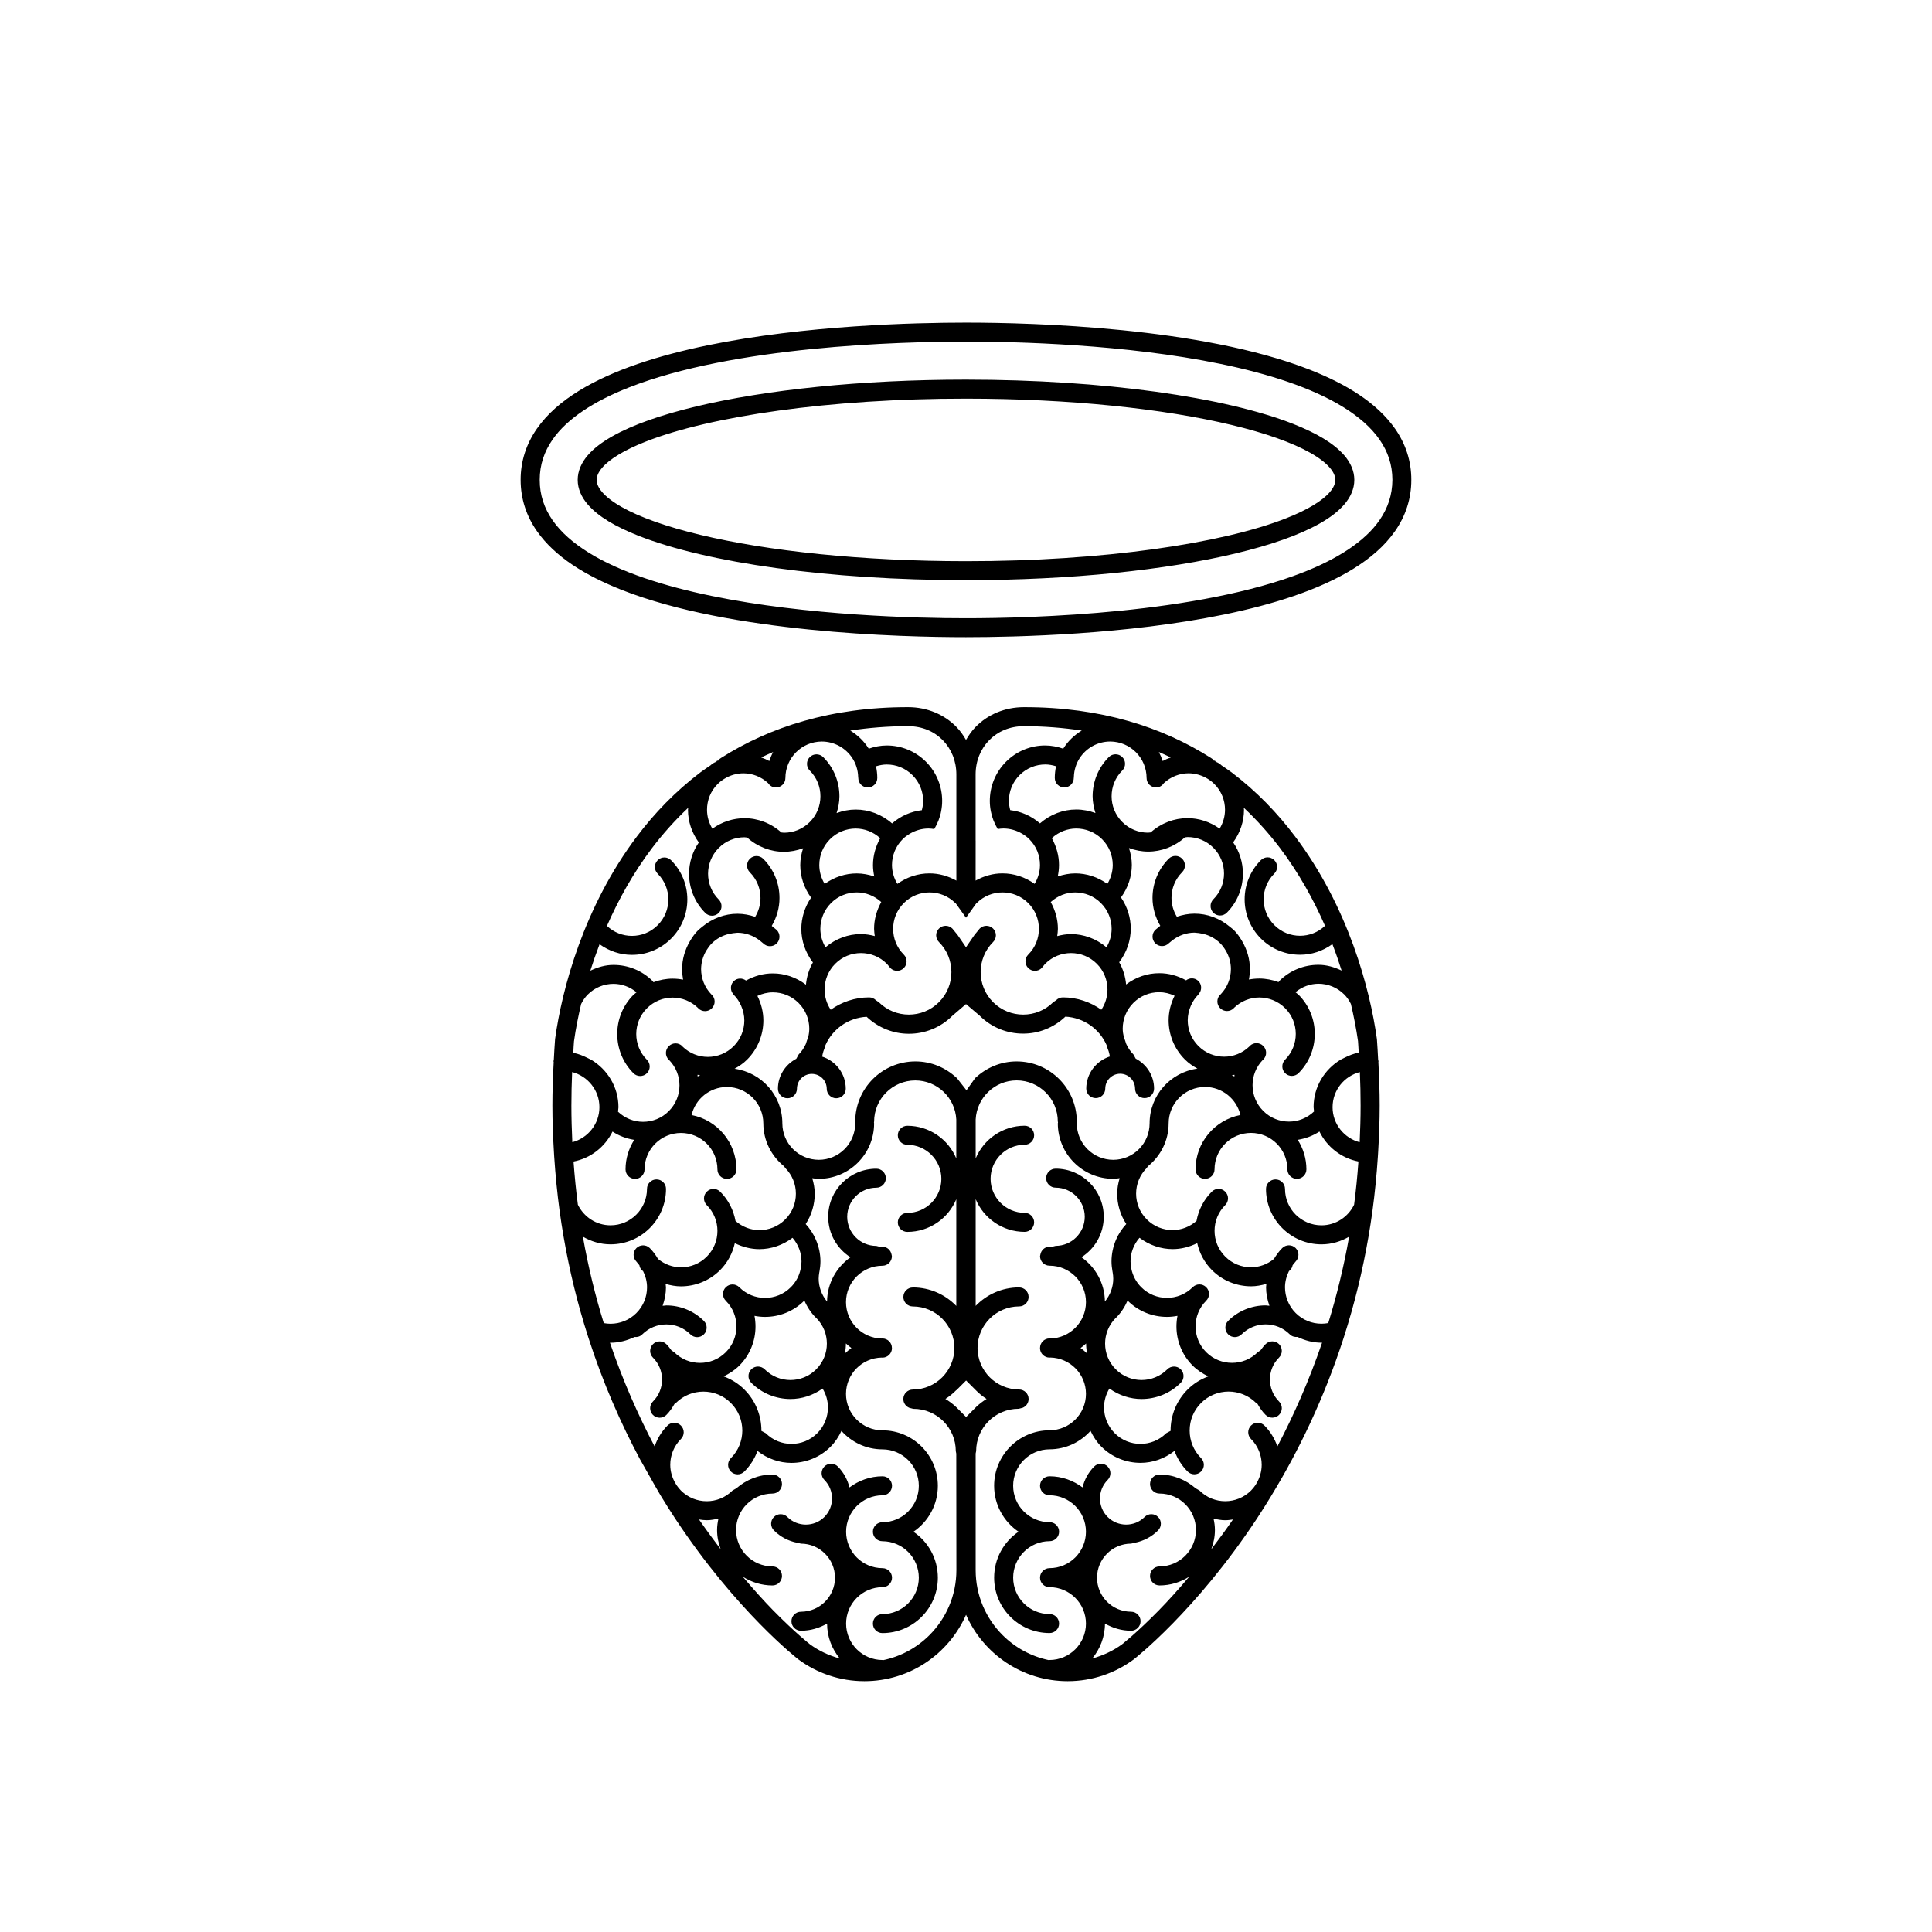
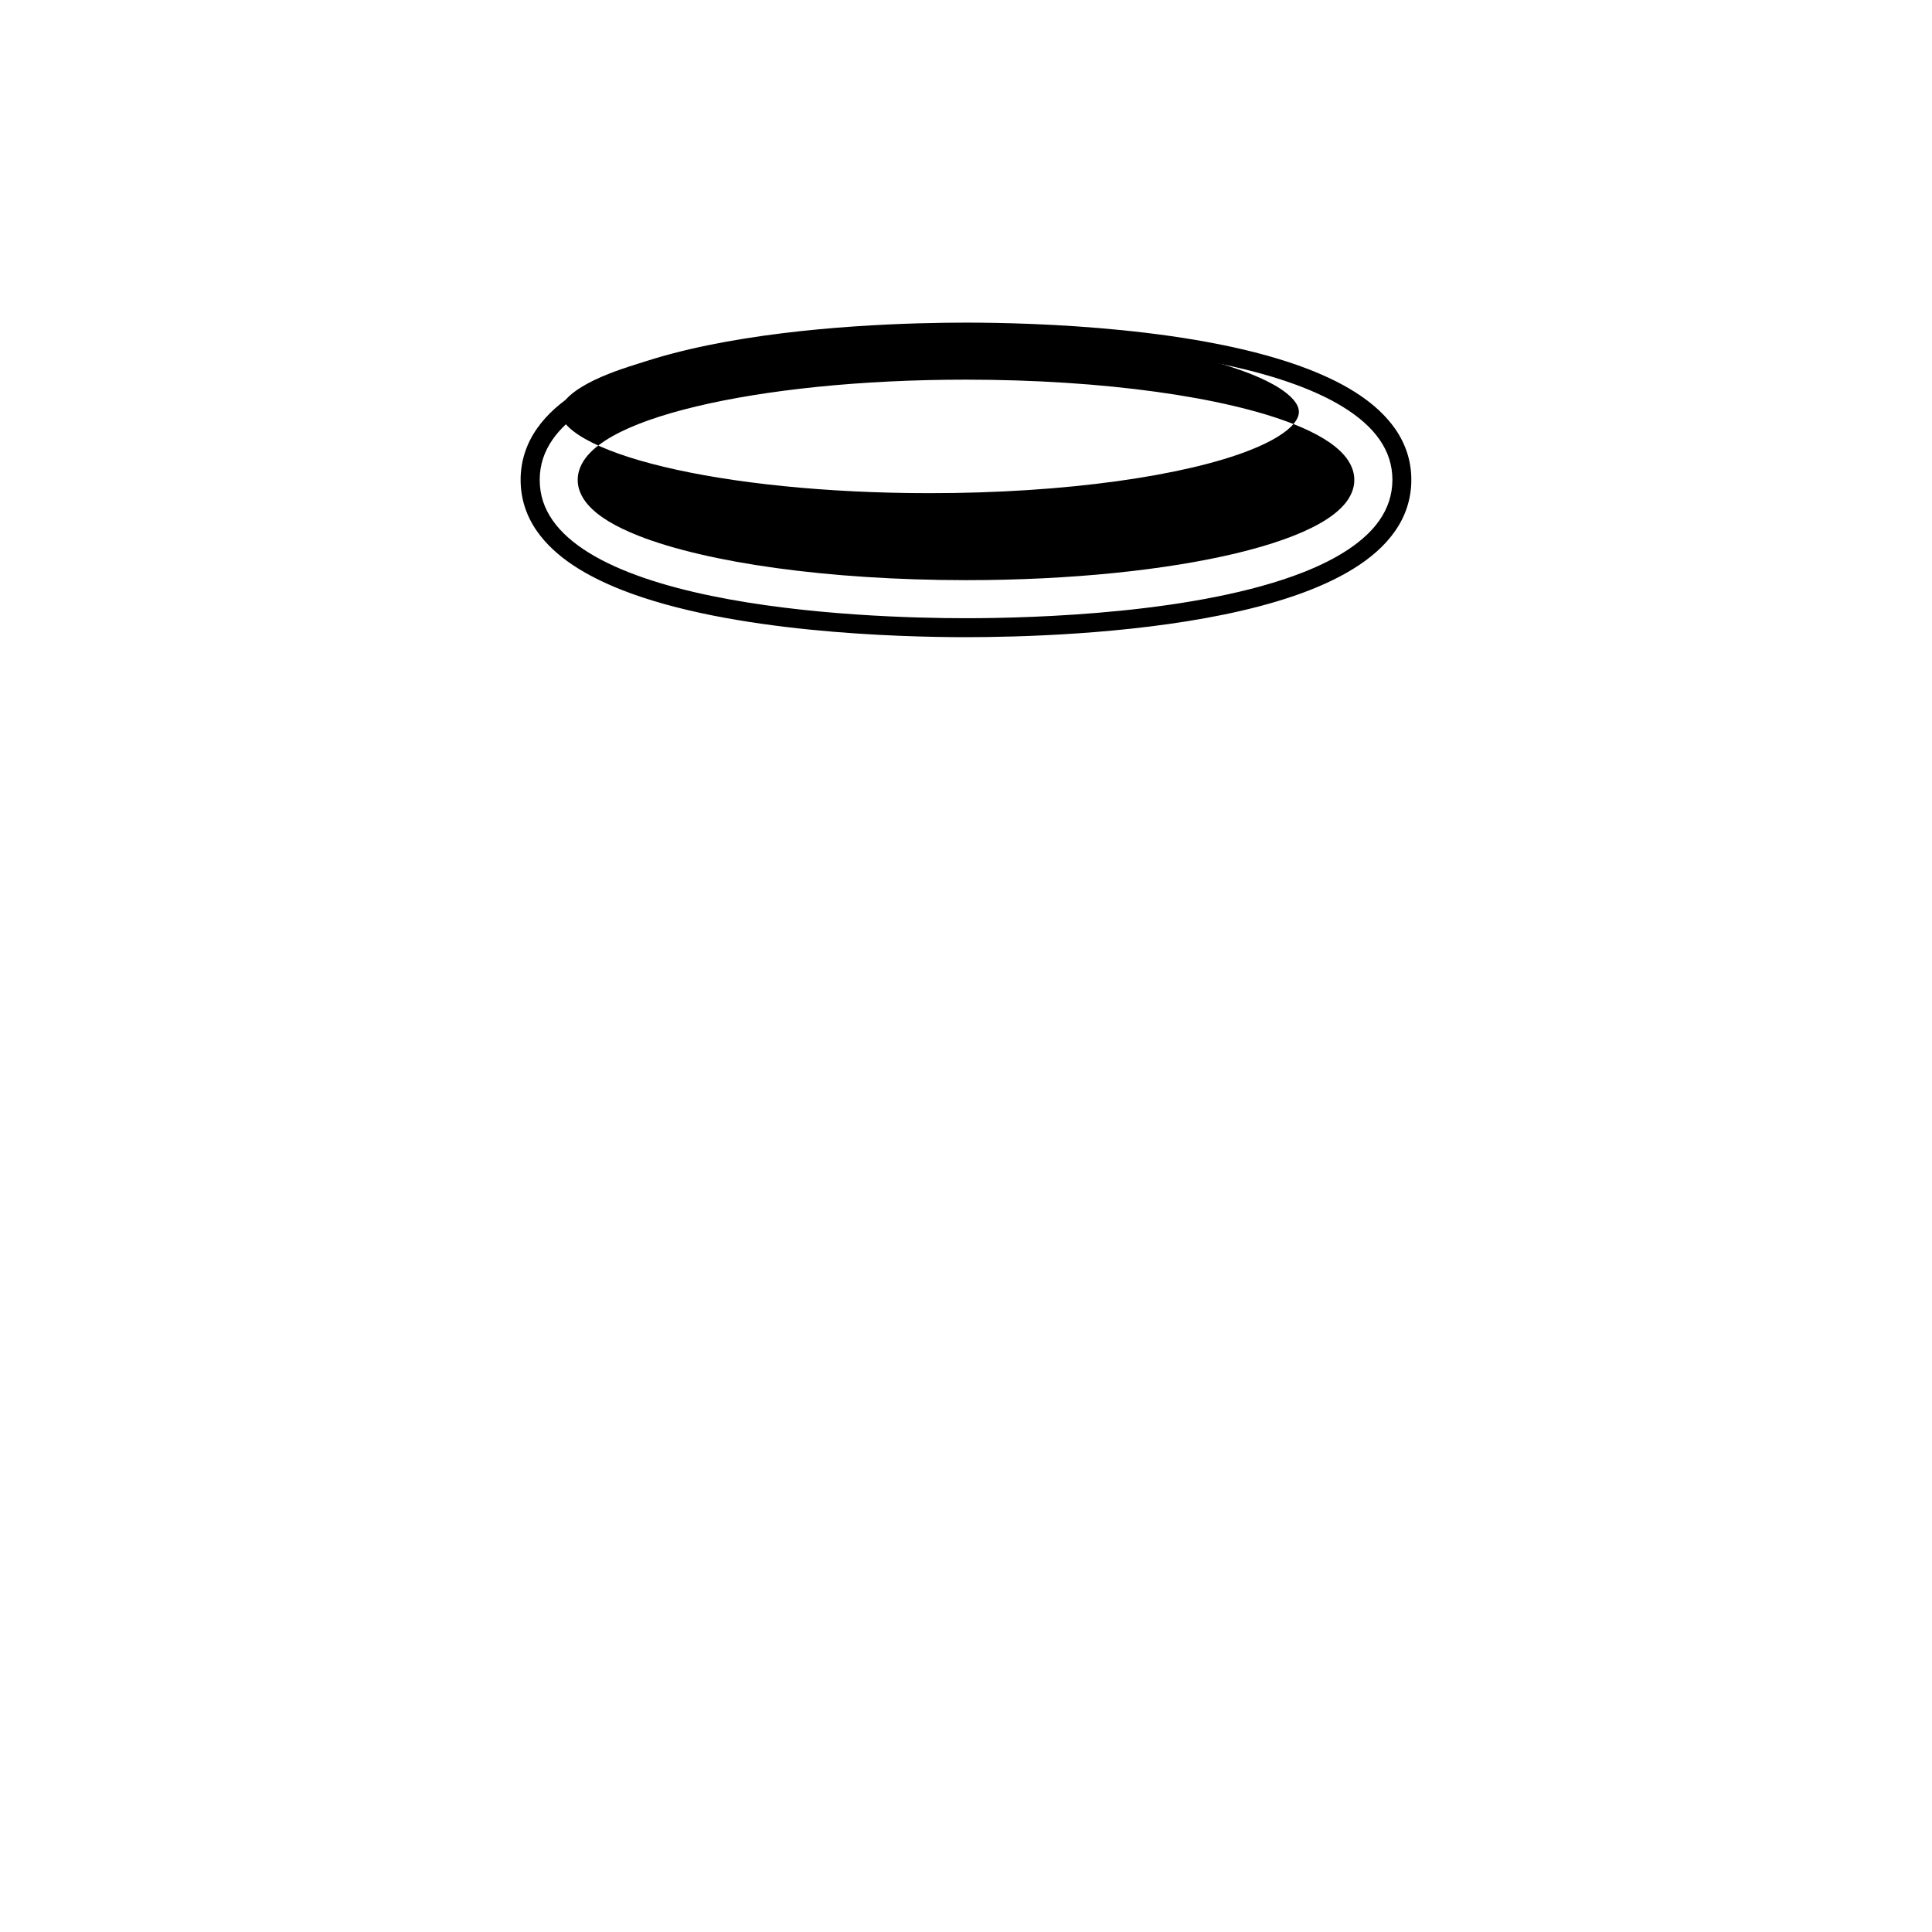
<svg xmlns="http://www.w3.org/2000/svg" fill="#000000" width="800px" height="800px" version="1.1" viewBox="144 144 512 512">
  <g>
-     <path d="m509.32 425.23-0.098-0.457c-0.102-1.773-0.176-3.523-0.316-5.316l-0.016-0.137c-1.809-13.156-7.543-34.926-21.688-53.66-4.625-6.152-10.184-11.945-16.801-16.965-0.852-0.648-1.785-1.238-2.664-1.859 0.562 0.422 1.129 0.855 1.637 1.367-0.574-0.578-1.211-1.055-1.848-1.516l0.211 0.145-0.457-0.371-0.188-0.125-0.051-0.031-0.266-0.168-0.289-0.168 0.262 0.188c-0.469-0.297-0.957-0.527-1.445-0.766l0.508 0.195 0.68 0.383c-0.551-0.363-1.059-0.766-1.621-1.133-12.816-8.148-29.094-13.453-49.523-13.43-5.113 0-9.633 1.988-12.809 5.246-1.004 1.023-1.812 2.195-2.535 3.438-0.719-1.238-1.531-2.414-2.535-3.438-3.176-3.254-7.688-5.246-12.809-5.246-20.434-0.02-36.707 5.285-49.531 13.43-0.559 0.363-1.074 0.766-1.613 1.133l0.68-0.383 0.504-0.195c-0.492 0.238-0.973 0.473-1.445 0.766l0.266-0.188-0.297 0.168-0.258 0.168-0.059 0.031-0.188 0.125-0.453 0.371 0.207-0.145c-0.641 0.465-1.27 0.938-1.84 1.516 0.516-0.516 1.074-0.945 1.633-1.367-0.887 0.621-1.809 1.211-2.664 1.859-6.609 5.019-12.172 10.812-16.809 16.965-14.141 18.738-19.875 40.508-21.688 53.66l-0.012 0.137c-0.145 1.789-0.227 3.543-0.324 5.316l-0.09 0.457 0.051 0.246c-0.207 3.894-0.344 7.742-0.344 11.504 0 4.133 0.156 8.156 0.395 12.133 0.02 0.465 0.051 0.918 0.082 1.375 0.168 2.488 0.363 4.938 0.609 7.359 0.238 2.363 0.504 4.691 0.816 6.984 1.281 9.375 3.16 18.211 5.481 26.512 0.699 2.457 1.414 4.883 2.188 7.246 3.844 11.926 8.566 22.617 13.613 32.074l2.434 4.297c0.973 1.715 1.93 3.481 2.918 5.106l0.168 0.289c1.27 2.086 2.551 4.121 3.828 6.062 16.258 24.625 32.512 37.223 32.656 37.336l0.051 0.039c4.883 3.602 10.934 5.738 17.453 5.738 12.047 0 22.379-7.246 26.934-17.594 4.555 10.352 14.887 17.594 26.93 17.594 6.531 0 12.582-2.137 17.457-5.738l0.051-0.039c0.152-0.117 16.398-12.711 32.66-37.336 1.281-1.941 2.551-3.977 3.824-6.062l0.168-0.289c7.027-11.562 13.777-25.414 18.965-41.469 0.762-2.363 1.484-4.781 2.18-7.246 2.324-8.293 4.203-17.129 5.481-26.512 0.312-2.293 0.578-4.621 0.816-6.984 0.246-2.418 0.449-4.871 0.609-7.359 0.031-0.465 0.059-0.918 0.086-1.375 0.23-3.977 0.395-8 0.395-12.133 0-3.758-0.141-7.609-0.344-11.504zm-35.934-49.707c0.004-2.898-0.875-5.801-2.586-8.289 1.879-2.57 2.871-5.598 2.871-8.641l-0.055-0.539c3.543 3.336 6.731 6.906 9.562 10.637 5.008 6.625 8.926 13.719 11.965 20.656-1.863 1.762-4.223 2.644-6.613 2.644-2.481 0-4.934-0.938-6.82-2.828-1.891-1.891-2.832-4.348-2.832-6.828 0-2.469 0.938-4.934 2.828-6.82 0.984-0.988 0.984-2.578 0-3.566s-2.578-0.984-3.562 0c-2.863 2.867-4.301 6.637-4.301 10.383-0.004 3.758 1.441 7.527 4.301 10.387 2.856 2.863 6.637 4.309 10.387 4.301 3.012 0.012 6.012-0.961 8.566-2.816 0.922 2.394 1.727 4.715 2.449 7.008-1.961-0.938-4.031-1.535-6.144-1.527-3.754-0.012-7.527 1.438-10.387 4.301l-0.18 0.281c-1.648-0.609-3.371-0.945-5.098-0.945-0.926 0-1.848 0.09-2.766 0.266 0.176-0.918 0.266-1.848 0.266-2.777 0.004-2.559-0.719-5.098-2.055-7.379-0.621-1.074-1.336-2.098-2.242-3.004l-1.004-0.816c-2.715-2.281-6.039-3.492-9.387-3.481-1.578 0-3.148 0.309-4.672 0.816-0.934-1.527-1.414-3.25-1.422-4.988 0.004-2.469 0.941-4.934 2.832-6.82 0.984-0.988 0.984-2.578 0-3.566-0.984-0.988-2.578-0.984-3.562 0-2.863 2.863-4.301 6.637-4.301 10.383 0 2.559 0.727 5.109 2.062 7.391l-1.32 1.082c-0.984 0.984-0.984 2.578 0 3.562 0.984 0.984 2.578 0.984 3.562 0l1.004-0.828c1.723-1.309 3.754-1.996 5.82-2.004l1.16 0.117 1.238 0.227c1.617 0.414 3.152 1.219 4.43 2.488 0.562 0.559 1.012 1.188 1.406 1.84 0.934 1.527 1.414 3.25 1.414 4.977-0.004 2.43-0.91 4.82-2.715 6.699l-0.133 0.105c-0.984 0.984-0.984 2.578 0 3.562l0.016 0.012 0.012 0.012c0.984 0.984 2.578 0.984 3.562 0l0.105-0.125c1.875-1.809 4.266-2.715 6.691-2.727 2.481 0.012 4.934 0.945 6.828 2.832 1.891 1.891 2.82 4.336 2.828 6.82-0.004 2.481-0.941 4.938-2.828 6.828-0.984 0.988-0.984 2.586 0 3.566 0.984 0.984 2.578 0.984 3.562 0 2.863-2.863 4.301-6.637 4.301-10.395 0.004-3.75-1.438-7.516-4.301-10.383l-0.82-0.672c1.777-1.461 3.914-2.227 6.102-2.238 2.481 0.012 4.934 0.945 6.82 2.832 0.75 0.746 1.316 1.613 1.77 2.508 0.371 1.594 0.711 3.117 0.988 4.574 0.363 1.879 0.68 3.68 0.902 5.297 0.086 1.023 0.117 2.023 0.18 3.043-1.324 0.258-2.543 0.734-3.707 1.328l-1.047 0.516c-4.297 2.574-7.203 7.219-7.203 12.59l0.117 1.168c-1.863 1.773-4.231 2.676-6.637 2.676-2.481 0-4.934-0.938-6.82-2.828-1.895-1.891-2.832-4.348-2.832-6.828 0.004-2.418 0.91-4.812 2.711-6.688l0.141-0.117c0.984-0.984 0.984-2.578 0-3.562l-0.02-0.02-0.004-0.012c-0.984-0.984-2.578-0.984-3.562 0l-0.117 0.145c-1.867 1.797-4.262 2.707-6.68 2.707-2.481 0-4.934-0.945-6.82-2.828-1.895-1.898-2.832-4.348-2.832-6.828 0.004-1.352 0.309-2.676 0.855-3.914 0.469-1.055 1.109-2.047 1.977-2.91l0.453-0.68c0.465-0.945 0.328-2.098-0.453-2.883-0.902-0.898-2.293-0.938-3.273-0.188-2.211-1.23-4.656-1.91-7.106-1.898-3.098-0.012-6.188 1.031-8.785 2.992-0.18-2.047-0.789-4.055-1.832-5.894 2-2.625 3.066-5.75 3.062-8.879 0.004-2.891-0.875-5.793-2.586-8.289 1.879-2.57 2.871-5.598 2.871-8.641 0-1.508-0.297-3.004-0.754-4.449 1.637 0.598 3.356 0.938 5.074 0.938 3.492 0.012 6.984-1.301 9.758-3.777l0.707-0.07c2.481 0 4.934 0.938 6.82 2.828 1.891 1.891 2.832 4.348 2.832 6.832 0 2.481-0.941 4.938-2.832 6.828-0.984 0.984-0.984 2.578 0 3.562 0.984 0.984 2.578 0.984 3.562 0 2.84-2.832 4.277-6.609 4.273-10.359zm-2.227 53.316-0.039 0.434-0.68-0.363zm-11.078 77.074c1.23 1.223 2.644 2.137 4.137 2.84-2.004 0.746-3.891 1.883-5.5 3.496-2.996 2.992-4.504 6.938-4.5 10.863l0.004 0.082-1.16 0.621c-1.895 1.895-4.348 2.832-6.828 2.832s-4.934-0.938-6.82-2.832c-1.891-1.895-2.832-4.348-2.832-6.832 0-1.75 0.492-3.465 1.426-5.004 2.543 1.82 5.527 2.777 8.516 2.777 3.75 0 7.527-1.438 10.387-4.301 0.984-0.988 0.984-2.586 0-3.566-0.984-0.984-2.578-0.984-3.562 0-1.895 1.891-4.348 2.828-6.828 2.832-2.481-0.004-4.934-0.941-6.828-2.832-1.891-1.891-2.828-4.344-2.832-6.82 0.004-2.449 0.934-4.875 2.777-6.762l0.105-0.07c1.355-1.352 2.363-2.918 3.078-4.578l0.023 0.031c2.856 2.863 6.637 4.301 10.387 4.301 0.941 0 1.879-0.09 2.812-0.277-0.18 0.934-0.273 1.867-0.273 2.812 0.004 3.75 1.445 7.531 4.312 10.387zm-21.066-54.551c-5.336-0.012-9.648-4.316-9.656-9.652l-0.047-0.238 0.047-0.238c0-8.816-7.141-15.949-15.945-15.949-4.211 0-8.012 1.664-10.863 4.316h-0.055l-2.367 3.336-2.613-3.336h-0.055c-2.856-2.656-6.656-4.316-10.867-4.316-8.805 0-15.945 7.133-15.945 15.949l0.051 0.238-0.051 0.238c-0.012 5.336-4.328 9.645-9.652 9.652-5.336-0.012-9.652-4.316-9.664-9.652 0-7.422-5.523-13.492-12.664-14.484 1.188-0.66 2.324-1.414 3.324-2.422 2.863-2.863 4.309-6.641 4.309-10.387 0-2.231-0.57-4.449-1.582-6.492 1.301-0.609 2.684-0.945 4.102-0.945 2.481 0 4.934 0.938 6.82 2.828 1.891 1.891 2.828 4.348 2.828 6.82 0 0.754-0.117 1.516-0.297 2.254-0.258 0.57-0.422 1.18-0.621 1.785-0.465 1.004-1.074 1.969-1.91 2.797l-0.609 1.113c-2.883 1.512-4.871 4.484-4.871 7.957 0 1.395 1.125 2.519 2.519 2.519 1.387 0 2.519-1.125 2.519-2.519 0-2.176 1.773-3.945 3.945-3.945 2.188 0 3.945 1.773 3.953 3.945 0 1.395 1.125 2.519 2.519 2.519 1.387 0 2.519-1.125 2.519-2.519 0-4.004-2.637-7.367-6.258-8.523 0.082-0.484 0.195-0.945 0.332-1.406 0.227-0.527 0.383-1.094 0.551-1.641 1.879-4.254 6.031-7.246 10.906-7.508 3.141 2.973 7.164 4.508 11.195 4.5 4.168 0.012 8.359-1.594 11.531-4.769l3.609-3.098 3.606 3.059c3.176 3.18 7.359 4.781 11.531 4.769 4.031 0.012 8.062-1.527 11.195-4.5 4.883 0.266 9.023 3.254 10.906 7.508 0.168 0.551 0.316 1.113 0.555 1.641 0.133 0.465 0.25 0.926 0.332 1.406-3.621 1.16-6.258 4.519-6.262 8.523 0 1.395 1.129 2.519 2.519 2.519 1.391 0 2.519-1.125 2.519-2.519 0.004-2.176 1.773-3.945 3.949-3.945 2.176 0 3.945 1.773 3.949 3.945 0 1.395 1.129 2.519 2.519 2.519 1.391 0 2.519-1.125 2.519-2.519 0-3.473-1.996-6.445-4.875-7.957l-0.605-1.113c-0.836-0.828-1.449-1.789-1.914-2.797-0.191-0.598-0.363-1.211-0.621-1.785-0.172-0.734-0.297-1.496-0.297-2.254 0.004-2.469 0.941-4.934 2.832-6.82 1.891-1.891 4.344-2.828 6.82-2.828 1.41 0 2.801 0.332 4.098 0.945-1.012 2.047-1.582 4.262-1.582 6.492 0 3.75 1.441 7.527 4.309 10.387 0.996 1.008 2.141 1.77 3.324 2.422-7.148 0.992-12.664 7.062-12.672 14.484 0 5.371-4.312 9.68-9.645 9.691zm-95.922 59.094c2.863 2.863 6.629 4.301 10.387 4.301 2.984 0 5.977-0.953 8.508-2.777 0.938 1.535 1.426 3.254 1.426 5.004 0 2.484-0.938 4.938-2.828 6.832-1.898 1.895-4.348 2.832-6.828 2.832-2.481 0-4.938-0.938-6.828-2.832l-1.16-0.621 0.012-0.082c0-3.926-1.508-7.871-4.508-10.863-1.602-1.613-3.492-2.75-5.492-3.496 1.484-0.711 2.902-1.617 4.133-2.84 2.863-2.856 4.309-6.637 4.301-10.387 0-0.941-0.09-1.879-0.266-2.812 0.926 0.188 1.867 0.277 2.805 0.277 3.758 0 7.527-1.441 10.387-4.301l0.031-0.031c0.711 1.664 1.723 3.234 3.078 4.578l0.102 0.07c1.848 1.883 2.777 4.309 2.777 6.762 0 2.481-0.945 4.934-2.832 6.82-1.883 1.891-4.336 2.828-6.82 2.832-2.481-0.004-4.938-0.941-6.828-2.832-0.984-0.984-2.578-0.984-3.562 0-0.977 0.988-0.977 2.582 0.008 3.566zm32.73-118.39c-1.199-0.312-2.418-0.523-3.664-0.523-3.34-0.012-6.676 1.211-9.391 3.492-0.887-1.508-1.359-3.18-1.367-4.883 0.012-2.481 0.945-4.938 2.832-6.828 1.883-1.891 4.348-2.828 6.828-2.828 2.336 0 4.641 0.867 6.481 2.551-1.219 2.211-1.91 4.656-1.898 7.106 0.004 0.645 0.105 1.273 0.18 1.914zm-0.125-15.793c-1.508-0.504-3.066-0.805-4.629-0.805-2.992-0.012-5.977 0.953-8.52 2.777-0.938-1.535-1.426-3.254-1.426-5.012 0-2.481 0.938-4.938 2.832-6.828 1.891-1.891 4.336-2.828 6.82-2.832 2.348 0.012 4.648 0.875 6.488 2.559-1.23 2.211-1.91 4.656-1.91 7.106-0.004 1.016 0.125 2.031 0.344 3.035zm46.754 6.781c1.844-1.684 4.144-2.551 6.488-2.551 2.481 0 4.934 0.938 6.82 2.828 1.891 1.891 2.832 4.348 2.832 6.828 0 1.703-0.48 3.375-1.367 4.883-2.715-2.281-6.047-3.5-9.395-3.492-1.23 0-2.453 0.207-3.656 0.523 0.082-0.641 0.18-1.27 0.18-1.91 0.008-2.453-0.676-4.898-1.902-7.109zm0.293-16.93c1.84-1.684 4.141-2.551 6.484-2.559 2.481 0.012 4.934 0.945 6.828 2.832 1.891 1.891 2.828 4.348 2.832 6.828-0.004 1.754-0.492 3.477-1.426 5.012-2.543-1.82-5.531-2.785-8.516-2.777-1.57 0-3.125 0.309-4.637 0.805 0.215-1.004 0.336-2.019 0.336-3.043 0.004-2.441-0.68-4.883-1.902-7.098zm31.527-21.391c-0.734 0.258-1.449 0.57-2.156 0.945-0.266-0.828-0.598-1.621-1.004-2.383 1.078 0.461 2.125 0.945 3.16 1.438zm-16.07-4.223c5.336 0.012 9.648 4.328 9.656 9.664 0 1.387 1.129 2.519 2.519 2.519 0.875 0 1.613-0.484 2.062-1.16 1.855-1.715 4.18-2.59 6.543-2.602 1.785 0.012 3.547 0.516 5.106 1.484l0.336 0.215c0.488 0.324 0.953 0.699 1.387 1.133 1.891 1.891 2.828 4.348 2.832 6.828-0.004 1.754-0.492 3.473-1.426 5.008-2.543-1.82-5.531-2.785-8.516-2.777-3.496-0.012-6.984 1.301-9.758 3.777l-0.707 0.07c-2.481 0-4.934-0.938-6.82-2.828-1.895-1.891-2.832-4.348-2.832-6.828 0.004-2.481 0.941-4.934 2.832-6.82 0.984-0.984 0.984-2.578 0-3.562-0.984-0.984-2.578-0.984-3.562 0-2.863 2.852-4.301 6.629-4.301 10.383 0 1.508 0.297 3.004 0.754 4.449-1.637-0.598-3.352-0.938-5.074-0.938-3.445-0.012-6.879 1.27-9.633 3.68-2.293-1.996-5.039-3.18-7.883-3.512-0.211-0.805-0.352-1.621-0.352-2.449 0-2.481 0.938-4.938 2.828-6.828 1.895-1.891 4.348-2.828 6.828-2.828 0.961 0 1.918 0.188 2.84 0.473-0.211 0.992-0.336 2.023-0.336 3.098 0 1.387 1.129 2.519 2.519 2.519s2.519-1.133 2.519-2.519l0.023-0.258c0.055-1.867 0.621-3.613 1.582-5.066 1.715-2.59 4.668-4.312 8.031-4.324zm-35.652 26.273v-17.547c0-3.594 1.344-6.769 3.586-9.062 2.254-2.293 5.387-3.719 9.203-3.727 5.445 0.012 10.535 0.434 15.34 1.16-1.996 1.199-3.68 2.832-4.914 4.801-1.551-0.527-3.152-0.848-4.766-0.848-3.754-0.012-7.527 1.438-10.387 4.301-2.863 2.867-4.301 6.629-4.301 10.387 0 0.906 0.09 1.82 0.262 2.715 0.312 1.664 0.945 3.254 1.832 4.742 0.516-0.082 1.023-0.145 1.547-0.145 1.723 0.012 3.426 0.492 4.941 1.395 0.664 0.402 1.305 0.855 1.879 1.438 1.895 1.891 2.832 4.348 2.832 6.828 0 1.754-0.492 3.477-1.426 5.012-2.543-1.82-5.527-2.785-8.516-2.777-2.457-0.012-4.902 0.68-7.113 1.91l0.008-10.582zm-2.547 20.422 2.715-3.797 0.117-0.082c1.895-1.891 4.348-2.828 6.828-2.828 2.481 0 4.934 0.938 6.828 2.828 1.891 1.891 2.828 4.348 2.832 6.828-0.004 2.481-0.941 4.938-2.832 6.828-0.984 0.984-0.984 2.578 0 3.562s2.578 0.984 3.562 0l0.906-1.113 0.047-0.031c1.895-1.891 4.348-2.828 6.828-2.828s4.934 0.938 6.828 2.828c1.891 1.891 2.828 4.348 2.832 6.828-0.004 1.879-0.543 3.738-1.629 5.359-2.887-2.047-6.394-3.273-10.195-3.273-0.707 0-1.34 0.297-1.793 0.766l-0.754 0.504c-2.207 2.207-5.078 3.293-7.969 3.293s-5.762-1.094-7.969-3.293c-2.207-2.207-3.293-5.078-3.301-7.969 0-2.891 1.098-5.769 3.301-7.969 0.984-0.984 0.984-2.578 0.004-3.562-0.984-0.984-2.578-0.984-3.566 0l-1.059 1.301h-0.055l-2.508 3.652-2.492-3.652h-0.055l-1.059-1.301c-0.988-0.984-2.586-0.984-3.566 0-0.977 0.984-0.977 2.578 0.004 3.562 2.207 2.207 3.301 5.078 3.301 7.969s-1.094 5.769-3.301 7.969c-2.207 2.207-5.078 3.293-7.969 3.293s-5.762-1.094-7.977-3.293l-0.746-0.504c-0.465-0.473-1.094-0.766-1.797-0.766-3.805 0-7.305 1.23-10.195 3.273-1.082-1.621-1.621-3.481-1.621-5.359 0-2.481 0.938-4.938 2.828-6.828 1.891-1.891 4.348-2.828 6.82-2.828 2.481 0 4.938 0.938 6.828 2.828l0.051 0.031 0.906 1.113c0.984 0.984 2.578 0.984 3.562 0 0.984-0.984 0.984-2.578 0-3.562-1.891-1.891-2.828-4.348-2.828-6.828 0-2.481 0.938-4.938 2.828-6.828 1.895-1.891 4.348-2.828 6.828-2.828 2.481 0 4.934 0.938 6.828 2.828l0.117 0.082zm-15.344-50.762c3.82 0.012 6.957 1.438 9.203 3.727 2.242 2.293 3.586 5.473 3.586 9.062v28.137c-2.211-1.23-4.656-1.918-7.117-1.91-2.992-0.012-5.977 0.953-8.516 2.777-0.938-1.535-1.422-3.254-1.43-5.012 0.012-2.481 0.945-4.938 2.832-6.828 0.574-0.578 1.219-1.031 1.879-1.438 1.527-0.906 3.223-1.387 4.949-1.395 0.52 0 1.031 0.07 1.547 0.145 0.883-1.484 1.527-3.078 1.828-4.742 0.172-0.898 0.266-1.809 0.266-2.715 0-3.758-1.441-7.527-4.301-10.387-2.863-2.863-6.637-4.309-10.387-4.301-1.613 0-3.231 0.312-4.769 0.848-1.23-1.969-2.918-3.602-4.906-4.801 4.809-0.734 9.887-1.156 15.336-1.168zm-35.773 6.852c-0.402 0.754-0.734 1.559-1.004 2.383-0.699-0.371-1.414-0.691-2.156-0.945 1.039-0.492 2.09-0.977 3.16-1.438zm-14.691 8.473c0.434-0.434 0.898-0.805 1.375-1.133l0.344-0.215c1.559-0.973 3.316-1.477 5.098-1.484 2.371 0.012 4.695 0.887 6.543 2.602 0.453 0.68 1.188 1.16 2.066 1.16 1.395 0 2.519-1.133 2.519-2.519 0.012-5.336 4.328-9.652 9.652-9.664 3.367 0.012 6.316 1.734 8.051 4.336 0.961 1.457 1.535 3.199 1.582 5.066l0.031 0.258c0 1.387 1.129 2.519 2.516 2.519 1.395 0 2.519-1.133 2.519-2.519 0-1.074-0.125-2.106-0.344-3.098 0.938-0.289 1.879-0.473 2.852-0.473 2.481 0 4.934 0.938 6.82 2.828 1.891 1.891 2.828 4.348 2.832 6.828 0 0.828-0.145 1.641-0.352 2.449-2.852 0.332-5.598 1.516-7.891 3.512-2.754-2.414-6.191-3.688-9.637-3.68-1.715 0-3.426 0.332-5.066 0.938 0.465-1.445 0.754-2.941 0.754-4.449 0-3.75-1.438-7.527-4.301-10.383-0.984-0.984-2.578-0.984-3.562 0s-0.984 2.578 0 3.562c1.891 1.891 2.828 4.336 2.828 6.82s-0.945 4.938-2.832 6.828c-1.883 1.891-4.336 2.828-6.828 2.828l-0.699-0.07c-2.777-2.481-6.258-3.789-9.754-3.777-2.992-0.012-5.977 0.953-8.52 2.777-0.938-1.535-1.426-3.254-1.426-5.008-0.004-2.488 0.934-4.953 2.828-6.84zm-38.078 68.172c0.215-1.613 0.527-3.414 0.898-5.297 0.289-1.457 0.621-2.984 0.992-4.574 0.453-0.898 1.012-1.762 1.762-2.508 1.891-1.891 4.348-2.828 6.828-2.832 2.18 0.012 4.312 0.777 6.098 2.238l-0.82 0.672c-2.863 2.863-4.301 6.629-4.301 10.383 0 3.758 1.438 7.531 4.301 10.395 0.984 0.984 2.578 0.984 3.57 0 0.984-0.984 0.984-2.578 0-3.566-1.891-1.891-2.828-4.348-2.832-6.828 0.012-2.481 0.938-4.934 2.832-6.82 1.891-1.891 4.336-2.828 6.82-2.832 2.43 0.012 4.82 0.918 6.699 2.727l0.105 0.125c0.984 0.984 2.578 0.984 3.562 0l0.023-0.023c0.984-0.984 0.984-2.578 0-3.562l-0.125-0.105c-1.809-1.879-2.715-4.273-2.727-6.699 0.012-1.734 0.492-3.457 1.414-4.977 0.395-0.648 0.848-1.281 1.414-1.84 1.27-1.27 2.805-2.074 4.43-2.488l1.238-0.227 1.152-0.117c2.074 0.012 4.102 0.699 5.824 2.004l1.004 0.828c0.984 0.984 2.578 0.984 3.562 0s0.984-2.578 0-3.562l-1.32-1.082c1.34-2.281 2.066-4.832 2.055-7.391 0.012-3.75-1.438-7.523-4.301-10.383-0.984-0.984-2.578-0.984-3.562 0-0.984 0.984-0.984 2.578 0 3.566 1.891 1.891 2.828 4.348 2.828 6.82 0 1.742-0.492 3.465-1.414 4.988-1.516-0.516-3.09-0.816-4.676-0.816-3.336-0.012-6.66 1.199-9.387 3.481l-0.992 0.816c-0.918 0.906-1.621 1.93-2.254 3.004-1.328 2.281-2.055 4.82-2.055 7.379 0 0.926 0.102 1.859 0.266 2.777-0.918-0.176-1.84-0.266-2.766-0.266-1.723-0.004-3.445 0.332-5.09 0.945l-0.188-0.281c-2.863-2.863-6.641-4.309-10.387-4.301-2.117-0.012-4.191 0.59-6.152 1.527 0.73-2.293 1.535-4.613 2.449-7.008 2.559 1.848 5.562 2.828 8.57 2.816 3.75 0.012 7.527-1.438 10.383-4.301 2.871-2.863 4.309-6.629 4.309-10.387 0-3.75-1.438-7.516-4.301-10.383-0.984-0.984-2.578-0.984-3.562 0s-0.984 2.578 0 3.566c1.891 1.891 2.828 4.348 2.828 6.82 0 2.481-0.938 4.938-2.832 6.828-1.891 1.891-4.336 2.828-6.82 2.828-2.402 0-4.75-0.887-6.621-2.644 3.043-6.938 6.957-14.031 11.977-20.656 2.828-3.727 6.012-7.301 9.551-10.637l-0.051 0.539c0 3.043 0.992 6.07 2.871 8.641-1.703 2.488-2.59 5.391-2.59 8.289 0 3.75 1.445 7.527 4.309 10.387 0.984 0.984 2.578 0.984 3.562 0 0.984-0.984 0.984-2.578 0-3.562-1.891-1.891-2.828-4.348-2.832-6.828 0.012-2.484 0.945-4.941 2.832-6.832 1.883-1.891 4.348-2.828 6.828-2.828l0.699 0.07c2.777 2.481 6.258 3.789 9.754 3.777 1.723 0 3.445-0.332 5.078-0.938-0.465 1.445-0.754 2.941-0.754 4.449 0 3.043 0.992 6.074 2.871 8.641-1.703 2.488-2.59 5.391-2.59 8.289 0 3.129 1.062 6.246 3.066 8.879-1.043 1.84-1.652 3.848-1.84 5.894-2.602-1.961-5.688-3.004-8.777-2.992-2.457-0.012-4.891 0.672-7.106 1.898-0.992-0.746-2.383-0.711-3.273 0.188-0.785 0.785-0.918 1.941-0.465 2.883l0.465 0.68c0.867 0.867 1.508 1.859 1.969 2.91 0.551 1.238 0.855 2.57 0.855 3.914 0 2.481-0.945 4.934-2.832 6.828-1.891 1.879-4.336 2.828-6.828 2.828-2.418 0-4.812-0.906-6.68-2.707l-0.105-0.145c-0.984-0.984-2.578-0.984-3.562 0l-0.031 0.031c-0.984 0.984-0.984 2.578 0 3.562l0.137 0.117c1.797 1.875 2.715 4.266 2.715 6.688 0 2.481-0.945 4.938-2.832 6.828-1.883 1.891-4.336 2.828-6.828 2.828-2.402 0-4.769-0.906-6.629-2.676l0.117-1.168c0-5.371-2.91-10.016-7.203-12.59l-1.055-0.516c-1.16-0.59-2.383-1.074-3.707-1.328 0.059-1.043 0.09-2.047 0.18-3.07zm33.449 8.969-0.68 0.363-0.039-0.434zm-34.141 8.07c0-2.91 0.07-5.883 0.195-8.879 4.141 1.082 7.227 4.812 7.234 9.309-0.012 4.469-3.059 8.188-7.184 9.289-0.145-3.184-0.246-6.422-0.246-9.719zm3.043 34.75c2.168 1.258 4.644 2.031 7.332 2.031 8.117-0.004 14.699-6.578 14.699-14.688 0-1.391-1.125-2.519-2.519-2.519-1.387 0-2.519 1.129-2.519 2.519-0.012 5.324-4.328 9.637-9.664 9.648-3.82-0.004-7.074-2.238-8.652-5.457-0.492-3.723-0.867-7.547-1.152-11.445 4.566-0.875 8.332-3.883 10.332-7.941 1.762 1.16 3.727 1.867 5.75 2.195-1.438 2.273-2.301 4.938-2.301 7.824 0 1.395 1.133 2.519 2.519 2.519 1.395 0 2.519-1.125 2.519-2.519 0.012-5.336 4.328-9.645 9.664-9.652 5.324 0.012 9.645 4.316 9.652 9.652 0 1.395 1.125 2.519 2.519 2.519 1.387 0 2.519-1.125 2.519-2.519 0-7.152-5.129-13.098-11.895-14.402 1.012-4.254 4.812-7.422 9.367-7.43 5.336 0.012 9.645 4.316 9.652 9.652 0.012 4.625 2.188 8.699 5.523 11.387l0.277 0.414c1.891 1.891 2.828 4.348 2.828 6.828 0 2.473-0.938 4.934-2.832 6.82-1.891 1.891-4.336 2.828-6.82 2.828-2.281 0-4.523-0.832-6.348-2.43-0.523-2.84-1.859-5.566-4.055-7.75-0.984-0.984-2.578-0.984-3.562 0-0.984 0.977-0.984 2.574 0 3.559 1.891 1.891 2.828 4.336 2.828 6.82s-0.938 4.938-2.828 6.832c-1.898 1.891-4.348 2.828-6.828 2.832-2.176-0.004-4.309-0.766-6.09-2.223-0.598-1.02-1.301-1.996-2.176-2.871-0.984-0.984-2.578-0.984-3.562 0s-0.984 2.578 0 3.562l0.797 0.973c0.09 0.473 0.277 0.934 0.641 1.293l0.344 0.281c0.672 1.352 1.043 2.801 1.043 4.281 0 2.481-0.945 4.934-2.832 6.828-1.891 1.883-4.336 2.82-6.828 2.828-0.609 0-1.211-0.059-1.809-0.176-2.231-7.203-4.109-14.832-5.535-22.906zm30.777 74.945c0.691 0.102 1.367 0.195 2.055 0.195 1.043 0 2.074-0.203 3.098-0.434-0.215 0.977-0.363 1.98-0.363 3.027 0 1.805 0.363 3.512 0.961 5.117-1.879-2.473-3.801-5.09-5.75-7.906zm68.211 13.422c0 6.746-2.731 12.816-7.141 17.234-3.301 3.293-7.531 5.648-12.27 6.629l-0.168-0.039c-5.324-0.012-9.637-4.316-9.648-9.652 0.012-5.324 4.324-9.645 9.648-9.652 1.395 0 2.519-1.125 2.519-2.519 0-1.387-1.125-2.519-2.519-2.519-5.324-0.012-9.637-4.316-9.648-9.656 0.012-5.324 4.324-9.645 9.648-9.652 1.395 0 2.519-1.125 2.519-2.519 0-1.387-1.125-2.519-2.519-2.519-3.293 0-6.301 1.129-8.75 2.953-0.516-2.023-1.516-3.953-3.09-5.543-0.984-0.984-2.578-0.984-3.562 0s-0.984 2.578 0 3.562c1.352 1.359 2.023 3.117 2.023 4.906 0 1.789-0.672 3.535-2.023 4.898-1.355 1.359-3.117 2.023-4.914 2.031-1.785-0.004-3.543-0.676-4.902-2.023-0.984-0.984-2.578-0.984-3.562 0s-0.984 2.578 0 3.562c1.742 1.738 3.883 2.828 6.133 3.266l1.031 0.238c4.977 0.012 9.012 4.047 9.023 9.023-0.012 4.988-4.047 9.012-9.023 9.023-1.387 0-2.519 1.133-2.519 2.519 0 1.395 1.133 2.519 2.519 2.519 2.527 0 4.871-0.719 6.926-1.891 0 3.523 1.289 6.723 3.367 9.25-2.891-0.797-5.586-2.055-7.941-3.789l-0.117-0.102-0.516-0.414c-0.441-0.363-1.113-0.938-1.969-1.684-1.715-1.508-4.18-3.777-7.144-6.801-2.383-2.438-5.129-5.473-8.031-8.906 2.273 1.457 4.969 2.332 7.879 2.332 1.387 0 2.519-1.133 2.519-2.519 0-1.395-1.133-2.523-2.519-2.523-5.336-0.012-9.645-4.324-9.652-9.656 0.012-5.332 4.316-9.645 9.652-9.652 1.387 0 2.519-1.129 2.519-2.519 0-1.391-1.133-2.519-2.519-2.519-3.68 0-6.996 1.406-9.574 3.648l-1.031 0.59c-1.891 1.891-4.336 2.828-6.82 2.828s-4.938-0.938-6.836-2.828c-0.434-0.441-0.816-0.926-1.152-1.414l-0.238-0.398c-0.945-1.543-1.438-3.258-1.438-5.012 0-2.481 0.938-4.934 2.828-6.828 0.984-0.988 0.984-2.586 0-3.566-0.984-0.984-2.578-0.984-3.562 0-1.602 1.602-2.707 3.508-3.414 5.527-4.336-8.23-8.402-17.391-11.84-27.496l0.145 0.02c2.195 0 4.367-0.551 6.387-1.527 0.73 0.082 1.477-0.125 2.035-0.691 1.773-1.762 4.066-2.637 6.387-2.637 2.312 0 4.613 0.875 6.379 2.637 0.984 0.984 2.578 0.984 3.562 0s0.984-2.578 0-3.562c-2.734-2.734-6.348-4.117-9.941-4.109l-0.992 0.098c0.559-1.586 0.887-3.246 0.887-4.898l-0.09-0.898c1.328 0.383 2.684 0.641 4.055 0.641 3.75 0 7.527-1.441 10.387-4.301 2.023-2.031 3.305-4.523 3.894-7.141 2.055 1.012 4.273 1.586 6.504 1.582 3.098 0.004 6.191-1.039 8.797-3.004 1.559 1.809 2.363 4.016 2.371 6.266 0 0.543-0.07 1.082-0.156 1.621l-0.07 0.363c-0.363 1.777-1.219 3.465-2.609 4.848-1.891 1.891-4.348 2.828-6.828 2.832-2.481-0.004-4.934-0.941-6.82-2.832-0.984-0.984-2.578-0.984-3.562 0l-0.012 0.012-0.012 0.004c-0.984 0.984-0.984 2.578 0 3.562 1.891 1.891 2.828 4.344 2.828 6.82 0 2.481-0.938 4.938-2.828 6.832-1.891 1.891-4.348 2.82-6.828 2.82s-4.934-0.934-6.828-2.82l-0.746-0.504c-0.402-0.559-0.828-1.129-1.34-1.633-0.984-0.984-2.578-0.984-3.562 0-0.984 0.984-0.984 2.578 0 3.562 1.613 1.602 2.414 3.691 2.414 5.809 0 2.117-0.797 4.207-2.414 5.82-0.984 0.977-0.984 2.578 0 3.562 0.984 0.984 2.578 0.984 3.562 0 0.887-0.883 1.559-1.879 2.144-2.91l0.363-0.246c2.016-2.019 4.644-3.023 7.301-3.027 2.644 0.004 5.273 0.996 7.289 3.027 2.023 2.016 3.023 4.644 3.031 7.301-0.012 2.648-1.004 5.281-3.031 7.301-0.984 0.984-0.984 2.578 0 3.562s2.578 0.984 3.562 0c1.602-1.598 2.746-3.465 3.492-5.461 2.644 2.062 5.805 3.164 8.992 3.164 3.75 0 7.527-1.438 10.387-4.301 1.238-1.238 2.156-2.672 2.863-4.18 2.684 2.984 6.531 4.883 10.848 4.891h0.012c5.336 0.012 9.645 4.324 9.652 9.656-0.012 5.332-4.316 9.645-9.652 9.652-1.395 0-2.519 1.129-2.519 2.519s1.125 2.519 2.519 2.519c5.324 0.012 9.645 4.324 9.652 9.664-0.012 5.324-4.328 9.645-9.652 9.652-1.395 0-2.519 1.125-2.519 2.519 0 1.387 1.125 2.508 2.519 2.508 8.105 0 14.688-6.574 14.691-14.68-0.004-5.074-2.57-9.539-6.465-12.176 3.894-2.644 6.465-7.109 6.465-12.176 0-8.113-6.57-14.691-14.672-14.699h-0.012c-5.336-0.012-9.648-4.328-9.656-9.656 0.012-5.266 4.227-9.531 9.473-9.629l0.188 0.02c1.387 0 2.519-1.133 2.519-2.519l-0.012-0.031v-0.012c0-1.391-1.125-2.519-2.519-2.519l-0.176 0.02c-5.246-0.105-9.461-4.367-9.473-9.637 0-5.332 4.324-9.652 9.656-9.656 1.387 0 2.508-1.129 2.508-2.519l-0.082-0.414c-0.207-1.184-1.188-2.106-2.438-2.106l-0.523 0.059-1.082-0.277c-4.262-0.004-7.707-3.457-7.719-7.715 0.012-4.262 3.461-7.703 7.719-7.707 1.387 0 2.519-1.133 2.519-2.519 0-1.395-1.133-2.519-2.519-2.519-7.047 0-12.758 5.707-12.758 12.746 0 4.516 2.363 8.465 5.906 10.727-3.699 2.625-6.16 6.863-6.207 11.738-1.457-1.773-2.211-3.894-2.223-6.07 0-0.539 0.07-1.082 0.156-1.621l0.07-0.363c0.145-0.855 0.246-1.715 0.246-2.578 0-1.98-0.422-3.945-1.23-5.801-0.629-1.48-1.547-2.867-2.684-4.106 1.594-2.438 2.402-5.254 2.402-8.047 0-1.387-0.266-2.762-0.66-4.102 0.57 0.066 1.125 0.168 1.703 0.168 8.105 0 14.688-6.574 14.688-14.691l-0.039-0.238 0.039-0.238c0.012-6.031 4.891-10.902 10.914-10.914 5.836 0.012 10.566 4.594 10.867 10.352v10.324c-2.121-5.078-7.129-8.652-12.977-8.66-1.391 0-2.519 1.133-2.519 2.519 0 1.395 1.129 2.519 2.519 2.519 4.977 0.012 9.012 4.047 9.023 9.023-0.012 4.977-4.047 9.012-9.023 9.023-1.391 0-2.519 1.129-2.519 2.519 0 1.391 1.129 2.519 2.519 2.519 5.848-0.004 10.855-3.578 12.977-8.66v28.281c-2.91-3.008-6.969-4.891-11.477-4.898v-0.004h-0.02v0.012c-1.375-0.012-2.508 1.094-2.527 2.481-0.02 1.387 1.094 2.535 2.488 2.551h0.039c6.062 0.012 10.984 4.938 10.992 11.004-0.012 6.074-4.934 11-11.004 11.008v0.004c-1.375 0-2.508 1.102-2.523 2.481-0.016 1.066 0.645 1.98 1.57 2.359l1.043 0.273h0.07c6.191 0.012 11.211 5.023 11.219 11.227v0.004l0.125 0.637 0.031 30.871zm-29.527-57.43c0.145-0.863 0.246-1.727 0.246-2.602v-0.035c0.473 0.422 0.938 0.852 1.465 1.215-0.605 0.422-1.172 0.914-1.711 1.422zm29.52 14.277c-0.871-0.848-1.859-1.57-2.902-2.207 1.059-0.676 2.039-1.461 2.91-2.363v0.051l2.574-2.578 2.559 2.562c0.863 0.887 1.824 1.664 2.867 2.328-0.957 0.586-1.844 1.266-2.66 2.023l-2.766 2.769zm67.551 37.641c0.594-1.602 0.969-3.309 0.969-5.117 0-1.047-0.145-2.047-0.367-3.027 1.023 0.23 2.055 0.434 3.102 0.434 0.684 0 1.367-0.102 2.047-0.195-1.938 2.812-3.863 5.43-5.75 7.906zm17.52-27.27c-0.711-2.016-1.82-3.918-3.426-5.527-0.984-0.984-2.578-0.984-3.562 0s-0.984 2.578 0 3.566c1.891 1.895 2.828 4.348 2.832 6.828-0.004 1.754-0.5 3.473-1.43 5.012l-0.238 0.398c-0.336 0.492-0.719 0.973-1.16 1.414-1.891 1.891-4.348 2.828-6.828 2.828s-4.934-0.938-6.82-2.828l-1.031-0.59c-2.578-2.238-5.894-3.648-9.566-3.648-1.391 0-2.519 1.129-2.519 2.519s1.129 2.519 2.519 2.519c5.332 0.012 9.645 4.324 9.652 9.652-0.012 5.336-4.324 9.648-9.652 9.656-1.391 0-2.519 1.129-2.519 2.523 0 1.387 1.129 2.519 2.519 2.519 2.906 0 5.598-0.875 7.879-2.332-2.906 3.438-5.652 6.465-8.039 8.906-2.961 3.023-5.422 5.297-7.133 6.801-0.855 0.746-1.527 1.32-1.98 1.684l-0.508 0.414-0.117 0.102c-2.359 1.734-5.047 2.992-7.934 3.789 2.07-2.527 3.367-5.727 3.367-9.25 2.051 1.168 4.387 1.891 6.922 1.891 1.391 0 2.519-1.125 2.519-2.519 0-1.387-1.129-2.519-2.519-2.519-4.977-0.012-9.012-4.035-9.023-9.023 0.012-4.977 4.047-9.012 9.023-9.023l1.031-0.238c2.242-0.441 4.394-1.531 6.125-3.266 0.984-0.984 0.984-2.578 0-3.562-0.984-0.984-2.578-0.984-3.562 0-1.359 1.355-3.113 2.019-4.902 2.023-1.785-0.004-3.543-0.676-4.906-2.031-1.355-1.359-2.019-3.109-2.023-4.898 0.004-1.785 0.676-3.547 2.031-4.906 0.977-0.984 0.977-2.578-0.004-3.562-0.984-0.984-2.578-0.984-3.562 0-1.578 1.582-2.586 3.512-3.094 5.543-2.449-1.824-5.457-2.953-8.746-2.953-1.391 0-2.519 1.133-2.519 2.519 0 1.395 1.129 2.519 2.519 2.519 5.332 0.012 9.645 4.328 9.652 9.652-0.012 5.34-4.324 9.648-9.652 9.656-1.391 0-2.519 1.133-2.519 2.519 0 1.395 1.129 2.519 2.519 2.519 5.332 0.012 9.645 4.328 9.652 9.652-0.012 5.336-4.324 9.645-9.652 9.652l-0.16 0.039c-4.734-0.984-8.969-3.336-12.273-6.629-4.414-4.418-7.141-10.488-7.141-17.234v-30.887l0.125-0.637v0.004c0.012-6.195 5.031-11.215 11.219-11.227h0.07l1.043-0.273c0.934-0.379 1.582-1.289 1.57-2.359-0.016-1.375-1.148-2.481-2.523-2.481v-0.004c-6.07-0.012-10.992-4.934-11.004-11.008 0.012-6.062 4.934-10.992 10.992-11.004h0.047c1.391-0.016 2.504-1.16 2.484-2.551-0.016-1.387-1.148-2.488-2.527-2.481v-0.012h-0.02v0.004c-4.508 0.004-8.566 1.891-11.473 4.898v-28.281c2.121 5.082 7.129 8.656 12.973 8.66 1.391 0 2.519-1.129 2.519-2.519s-1.129-2.519-2.519-2.519c-4.977-0.012-9.012-4.047-9.023-9.023 0.012-4.977 4.047-9.012 9.023-9.023 1.391 0 2.519-1.125 2.519-2.519 0-1.387-1.129-2.519-2.519-2.519-5.844 0.012-10.852 3.582-12.973 8.66v-10.324c0.301-5.758 5.027-10.344 10.863-10.352 6.019 0.012 10.898 4.883 10.906 10.914l0.051 0.238-0.051 0.238c0.004 8.117 6.578 14.691 14.695 14.691 0.578 0 1.133-0.105 1.691-0.168-0.387 1.344-0.656 2.715-0.656 4.102 0 2.793 0.805 5.602 2.41 8.047-1.148 1.238-2.055 2.625-2.695 4.106-0.797 1.855-1.219 3.824-1.219 5.801 0 0.867 0.098 1.723 0.246 2.578l0.066 0.363c0.09 0.539 0.152 1.082 0.152 1.621 0 2.176-0.762 4.301-2.211 6.07-0.055-4.875-2.516-9.117-6.211-11.738 3.543-2.262 5.906-6.207 5.906-10.727 0-7.039-5.715-12.746-12.75-12.746-1.391 0-2.519 1.125-2.519 2.519 0 1.387 1.129 2.519 2.519 2.519 4.258 0.004 7.707 3.449 7.715 7.707-0.004 4.262-3.461 7.707-7.715 7.715l-1.09 0.277-0.523-0.059c-1.246 0-2.231 0.922-2.438 2.106l-0.086 0.414c0 1.391 1.129 2.519 2.519 2.519 5.332 0.004 9.656 4.328 9.652 9.656-0.012 5.269-4.227 9.531-9.473 9.637l-0.18-0.02c-1.387 0-2.519 1.129-2.519 2.519l0.004 0.012-0.012 0.031c0 1.387 1.129 2.519 2.519 2.519l0.188-0.02c5.246 0.102 9.465 4.363 9.473 9.629-0.012 5.332-4.324 9.648-9.656 9.656h-0.004c-8.105 0.012-14.676 6.59-14.676 14.699 0 5.066 2.57 9.531 6.469 12.176-3.898 2.641-6.465 7.106-6.465 12.176 0 8.105 6.578 14.68 14.691 14.68 1.391 0 2.519-1.125 2.519-2.508 0-1.395-1.129-2.519-2.519-2.519-5.332-0.012-9.645-4.328-9.652-9.652 0.012-5.34 4.324-9.652 9.652-9.664 1.391 0 2.519-1.129 2.519-2.519s-1.129-2.519-2.519-2.519h-0.004c-5.332-0.012-9.645-4.324-9.652-9.652 0.012-5.336 4.324-9.648 9.652-9.656h0.004c4.324-0.012 8.168-1.91 10.852-4.891 0.711 1.512 1.629 2.941 2.867 4.18 2.856 2.863 6.637 4.301 10.387 4.301 3.184 0 6.352-1.102 8.996-3.164 0.742 1.996 1.883 3.863 3.481 5.461 0.984 0.984 2.578 0.984 3.562 0s0.984-2.578 0-3.562c-2.016-2.019-3.023-4.648-3.023-7.301 0-2.656 1.004-5.285 3.023-7.301 2.019-2.023 4.648-3.023 7.297-3.027 2.648 0.004 5.281 1.004 7.301 3.027l0.367 0.246c0.578 1.031 1.258 2.031 2.137 2.91 0.984 0.984 2.586 0.984 3.562 0 0.984-0.984 0.984-2.586 0-3.562-1.605-1.613-2.402-3.703-2.41-5.82 0.004-2.117 0.797-4.207 2.41-5.809 0.984-0.984 0.984-2.578 0-3.562s-2.578-0.984-3.562 0c-0.508 0.508-0.926 1.074-1.34 1.633l-0.746 0.504c-1.891 1.891-4.344 2.82-6.82 2.82-2.481 0-4.934-0.934-6.828-2.82-1.891-1.895-2.828-4.352-2.832-6.832 0.004-2.481 0.941-4.934 2.832-6.82 0.984-0.984 0.984-2.578 0-3.562l-0.012-0.004-0.004-0.012c-0.984-0.984-2.578-0.984-3.562 0-1.895 1.891-4.348 2.828-6.828 2.832-2.481-0.004-4.934-0.941-6.82-2.832-1.379-1.379-2.242-3.066-2.613-4.848l-0.066-0.363c-0.09-0.539-0.152-1.078-0.152-1.621 0-2.254 0.812-4.457 2.371-6.266 2.606 1.965 5.691 3.008 8.797 3.004 2.227 0.004 4.449-0.57 6.5-1.582 0.59 2.613 1.867 5.109 3.898 7.141 2.856 2.863 6.637 4.301 10.387 4.301 1.367 0 2.715-0.258 4.047-0.641l-0.086 0.898c0 1.652 0.328 3.305 0.891 4.898l-0.992-0.098c-3.594-0.004-7.211 1.375-9.949 4.109-0.984 0.984-0.984 2.578 0 3.562s2.578 0.984 3.562 0c1.773-1.762 4.066-2.637 6.387-2.637 2.312 0 4.609 0.875 6.379 2.637 0.559 0.559 1.316 0.766 2.047 0.691 2.016 0.973 4.188 1.527 6.379 1.527l0.145-0.02c-3.453 10.105-7.519 19.27-11.848 27.504zm-50.441-24.648c-0.543-0.508-1.102-1.004-1.719-1.414 0.523-0.363 0.992-0.789 1.473-1.215l-0.004 0.035c0 0.867 0.102 1.734 0.25 2.594zm70.773-39.398c-1.57 3.219-4.832 5.453-8.652 5.457-5.336-0.012-9.648-4.324-9.656-9.648 0-1.391-1.129-2.519-2.519-2.519s-2.519 1.129-2.519 2.519c0.004 8.105 6.578 14.68 14.695 14.688 2.684 0 5.168-0.77 7.336-2.031-1.426 8.074-3.309 15.699-5.527 22.887-0.594 0.117-1.199 0.176-1.809 0.176-2.484-0.004-4.938-0.941-6.828-2.828-1.891-1.895-2.828-4.348-2.832-6.828 0.004-1.48 0.379-2.934 1.047-4.281l0.336-0.281c0.363-0.363 0.543-0.82 0.645-1.293l0.797-0.973c0.984-0.984 0.984-2.578 0-3.562s-2.578-0.984-3.562 0c-0.875 0.875-1.57 1.855-2.188 2.871-1.773 1.457-3.906 2.215-6.082 2.223-2.481-0.004-4.938-0.941-6.828-2.832-1.895-1.895-2.832-4.352-2.832-6.832s0.938-4.934 2.828-6.82c0.984-0.984 0.984-2.578 0-3.559-0.984-0.984-2.578-0.984-3.562 0-2.191 2.18-3.531 4.906-4.051 7.75-1.82 1.598-4.066 2.43-6.348 2.43-2.481 0-4.934-0.938-6.828-2.828-1.891-1.891-2.828-4.348-2.832-6.82 0.004-2.481 0.941-4.938 2.832-6.828l0.277-0.414c3.336-2.684 5.512-6.762 5.512-11.387 0.012-5.336 4.324-9.645 9.656-9.652 4.559 0.012 8.352 3.18 9.367 7.43-6.777 1.309-11.891 7.25-11.895 14.402 0 1.395 1.129 2.519 2.519 2.519s2.519-1.125 2.519-2.519c0.012-5.336 4.324-9.645 9.656-9.652 5.332 0.012 9.645 4.316 9.652 9.652 0 1.395 1.133 2.519 2.519 2.519 1.395 0 2.519-1.125 2.519-2.519 0-2.883-0.863-5.551-2.297-7.824 2.012-0.324 3.981-1.031 5.75-2.195 1.996 4.055 5.769 7.062 10.332 7.941-0.277 3.918-0.656 7.738-1.148 11.465zm1.477-16.562c-4.121-1.102-7.176-4.82-7.18-9.289 0.004-4.5 3.082-8.227 7.234-9.309 0.125 2.992 0.195 5.965 0.195 8.879 0 3.289-0.102 6.527-0.25 9.719z" />
    <path d="m513.72 257.63c-4.801-6.867-12.891-11.82-22.562-15.633-14.52-5.691-32.797-8.777-49.727-10.488-16.93-1.703-32.492-2.012-41.445-2.012-13.645 0.004-42.617 0.699-68.418 6.004-12.906 2.664-25.027 6.453-34.168 12.082-4.566 2.816-8.398 6.109-11.129 10.039-2.731 3.914-4.309 8.5-4.301 13.551-0.004 5.059 1.57 9.637 4.301 13.551 4.797 6.867 12.887 11.82 22.555 15.633 14.52 5.691 32.793 8.777 49.727 10.488 16.93 1.703 32.492 2.012 41.438 2.012 13.645-0.004 42.617-0.699 68.422-6.004 12.906-2.664 25.035-6.453 34.168-12.082 4.566-2.816 8.398-6.109 11.133-10.039 2.731-3.914 4.309-8.5 4.301-13.551 0.02-5.055-1.562-9.633-4.293-13.551zm-4.137 24.23c-3.848 5.578-11.078 10.227-20.258 13.82-13.758 5.414-31.719 8.496-48.391 10.168-16.688 1.676-32.102 1.984-40.934 1.984-13.453 0.004-42.23-0.715-67.398-5.906-12.582-2.578-24.254-6.309-32.535-11.438-4.144-2.559-7.43-5.445-9.637-8.629-2.207-3.195-3.394-6.648-3.402-10.68 0.004-4.027 1.195-7.488 3.402-10.68 3.848-5.578 11.074-10.227 20.258-13.82 13.754-5.414 31.711-8.496 48.387-10.168 16.68-1.676 32.102-1.984 40.934-1.984 13.453-0.004 42.23 0.715 67.406 5.906 12.586 2.578 24.254 6.309 32.543 11.438 4.144 2.559 7.438 5.445 9.645 8.629 2.207 3.195 3.391 6.648 3.402 10.68-0.031 4.031-1.219 7.488-3.422 10.68z" />
-     <path d="m486.78 256.37c-18.168-7.141-50.16-11.742-86.785-11.758-27.887 0-53.125 2.699-71.566 7.117-9.23 2.215-16.75 4.84-22.168 7.898-2.711 1.543-4.914 3.184-6.523 5.066-1.605 1.867-2.648 4.09-2.644 6.484-0.004 2.394 1.039 4.613 2.644 6.484 2.832 3.281 7.418 5.918 13.488 8.332 18.168 7.141 50.16 11.738 86.777 11.754 27.891 0 53.137-2.699 71.578-7.113 9.23-2.215 16.75-4.84 22.168-7.906 2.711-1.535 4.906-3.184 6.523-5.066 1.602-1.867 2.644-4.09 2.641-6.484 0.004-2.394-1.039-4.613-2.641-6.484-2.848-3.273-7.43-5.914-13.492-8.324zm9.652 18.023c-1.844 2.203-5.828 4.699-11.504 6.918-17.043 6.746-48.785 11.426-84.934 11.406-27.547 0-52.504-2.684-70.391-6.977-8.938-2.137-16.121-4.695-20.863-7.387-2.371-1.34-4.117-2.711-5.176-3.961-1.066-1.266-1.438-2.289-1.438-3.211 0-0.926 0.367-1.945 1.438-3.211 1.844-2.203 5.836-4.699 11.504-6.918 17.043-6.746 48.789-11.426 84.926-11.406 27.559 0 52.512 2.684 70.402 6.977 8.938 2.137 16.121 4.695 20.863 7.387 2.371 1.34 4.117 2.715 5.176 3.961 1.066 1.258 1.43 2.281 1.438 3.211-0.012 0.922-0.375 1.945-1.441 3.211z" />
+     <path d="m486.78 256.37c-18.168-7.141-50.16-11.742-86.785-11.758-27.887 0-53.125 2.699-71.566 7.117-9.23 2.215-16.75 4.84-22.168 7.898-2.711 1.543-4.914 3.184-6.523 5.066-1.605 1.867-2.648 4.09-2.644 6.484-0.004 2.394 1.039 4.613 2.644 6.484 2.832 3.281 7.418 5.918 13.488 8.332 18.168 7.141 50.16 11.738 86.777 11.754 27.891 0 53.137-2.699 71.578-7.113 9.23-2.215 16.75-4.84 22.168-7.906 2.711-1.535 4.906-3.184 6.523-5.066 1.602-1.867 2.644-4.09 2.641-6.484 0.004-2.394-1.039-4.613-2.641-6.484-2.848-3.273-7.43-5.914-13.492-8.324zc-1.844 2.203-5.828 4.699-11.504 6.918-17.043 6.746-48.785 11.426-84.934 11.406-27.547 0-52.504-2.684-70.391-6.977-8.938-2.137-16.121-4.695-20.863-7.387-2.371-1.34-4.117-2.711-5.176-3.961-1.066-1.266-1.438-2.289-1.438-3.211 0-0.926 0.367-1.945 1.438-3.211 1.844-2.203 5.836-4.699 11.504-6.918 17.043-6.746 48.789-11.426 84.926-11.406 27.559 0 52.512 2.684 70.402 6.977 8.938 2.137 16.121 4.695 20.863 7.387 2.371 1.34 4.117 2.715 5.176 3.961 1.066 1.258 1.43 2.281 1.438 3.211-0.012 0.922-0.375 1.945-1.441 3.211z" />
  </g>
</svg>